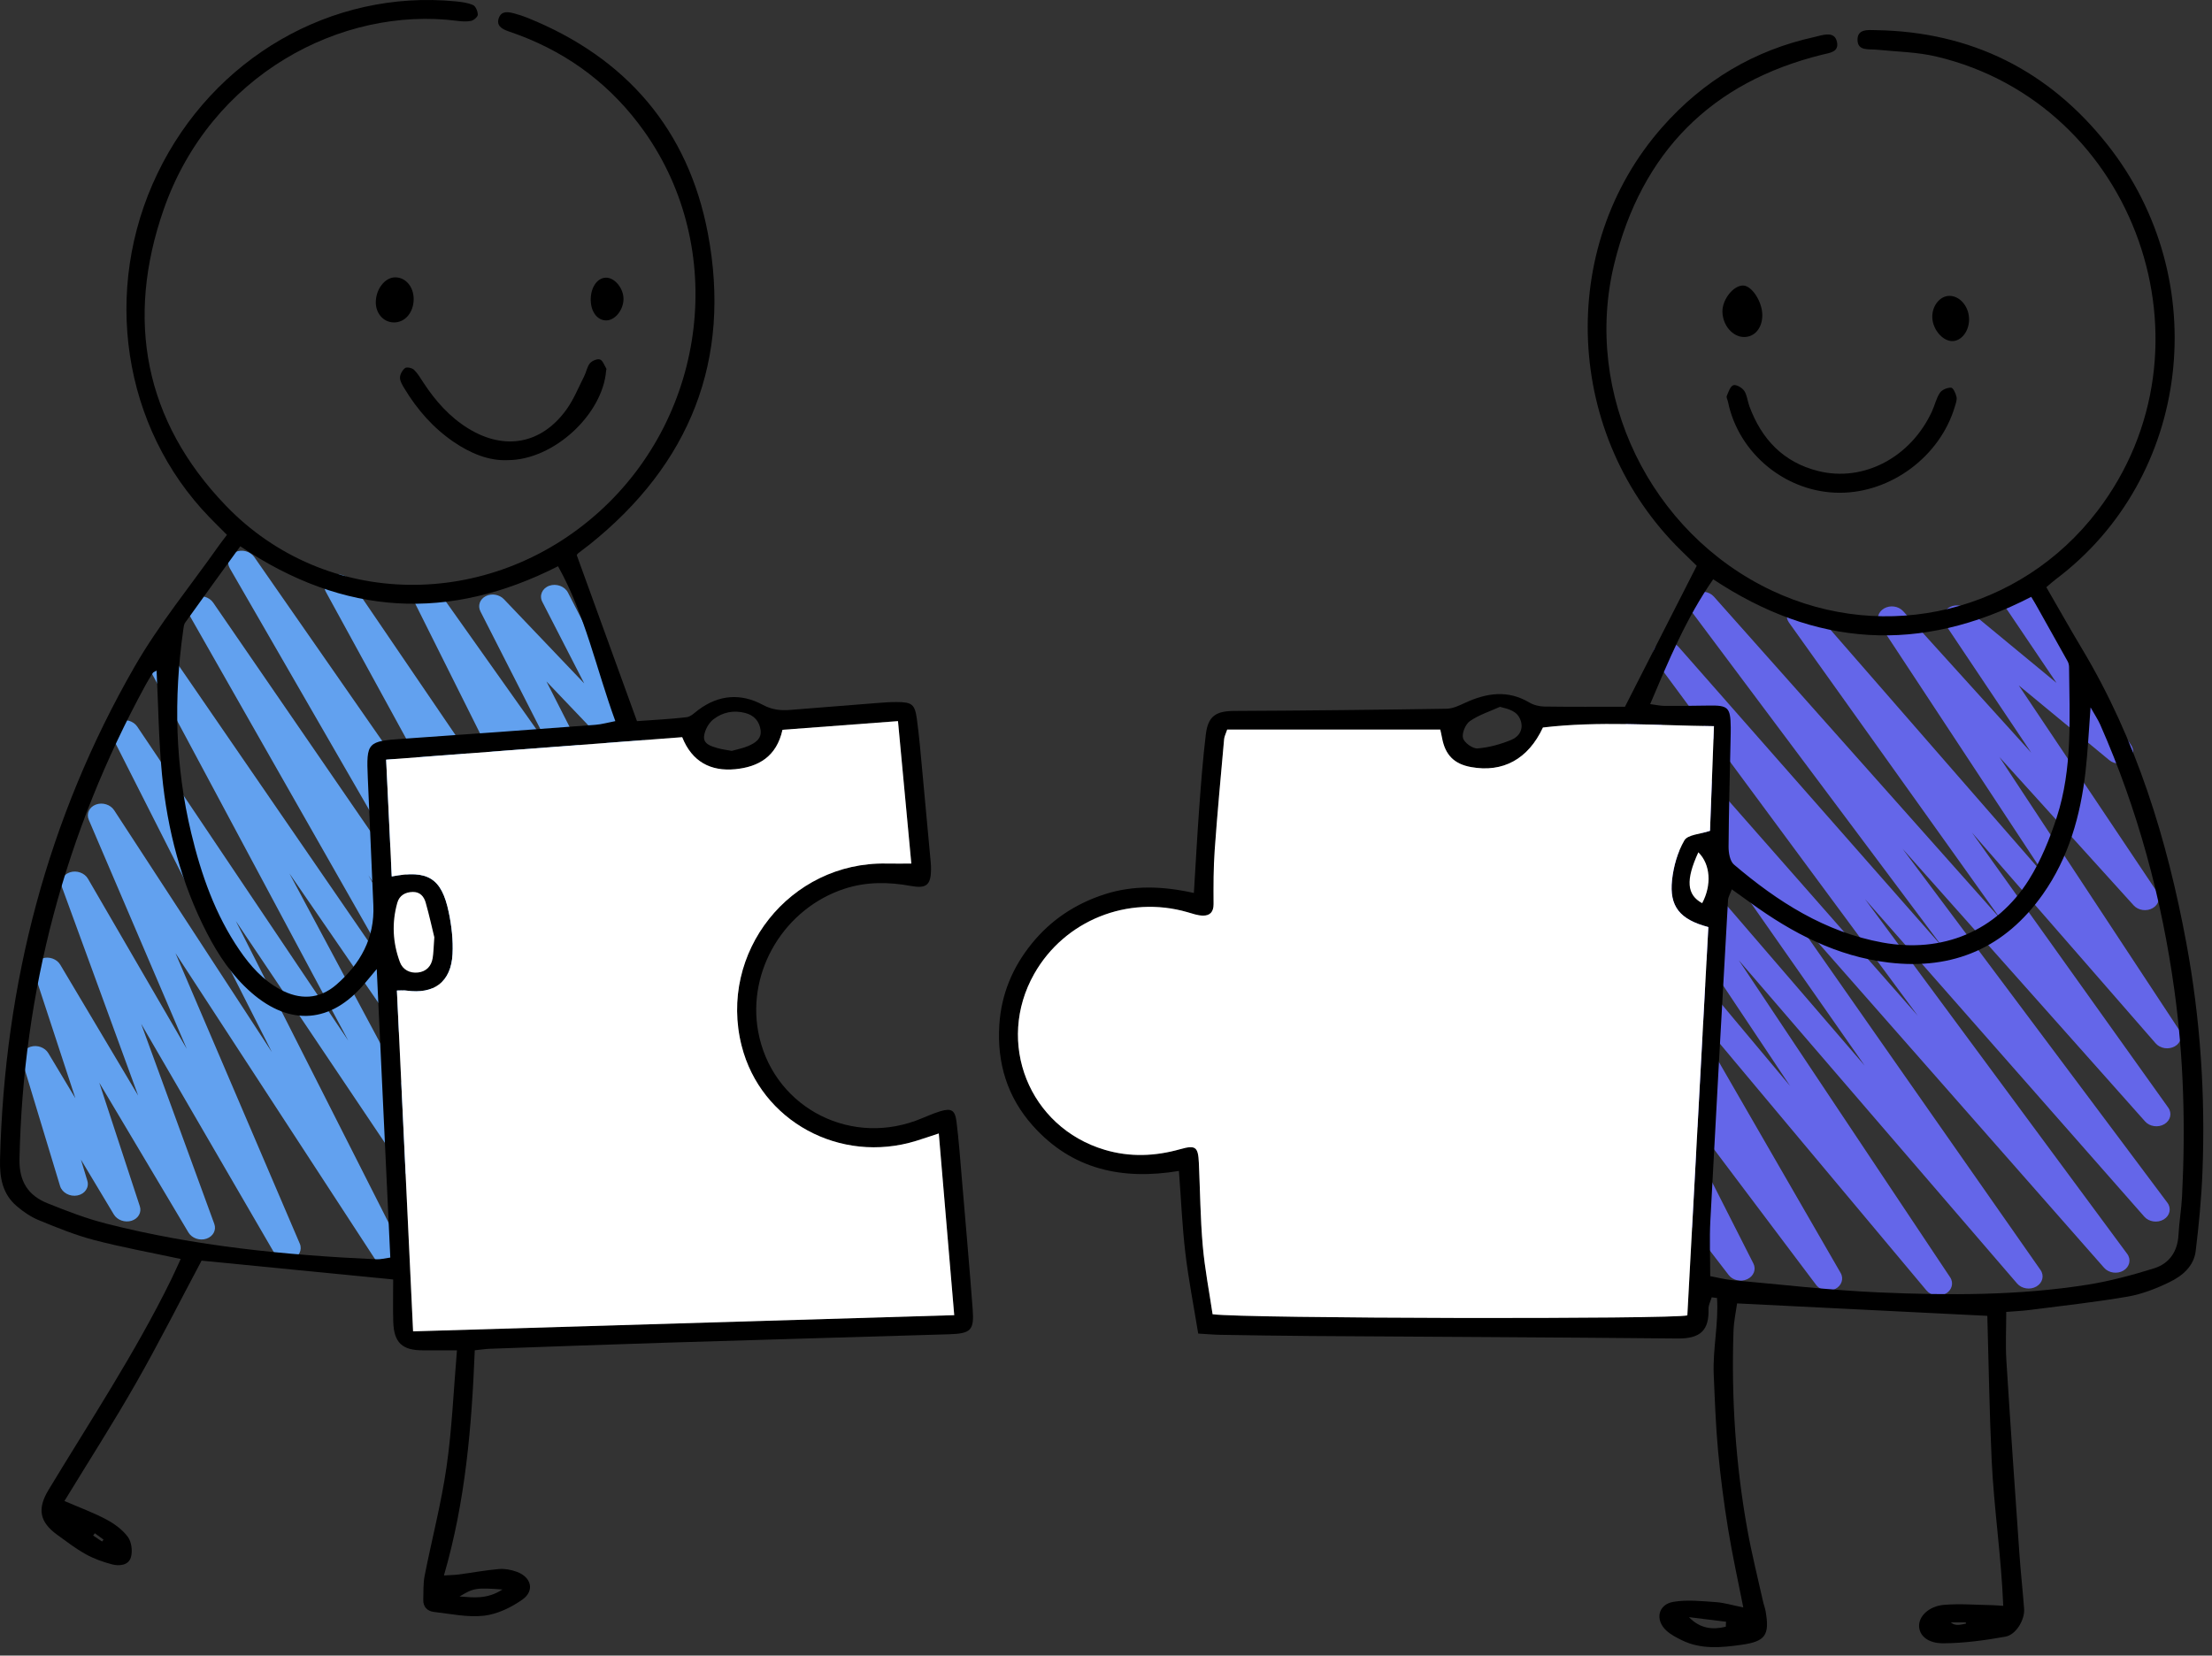
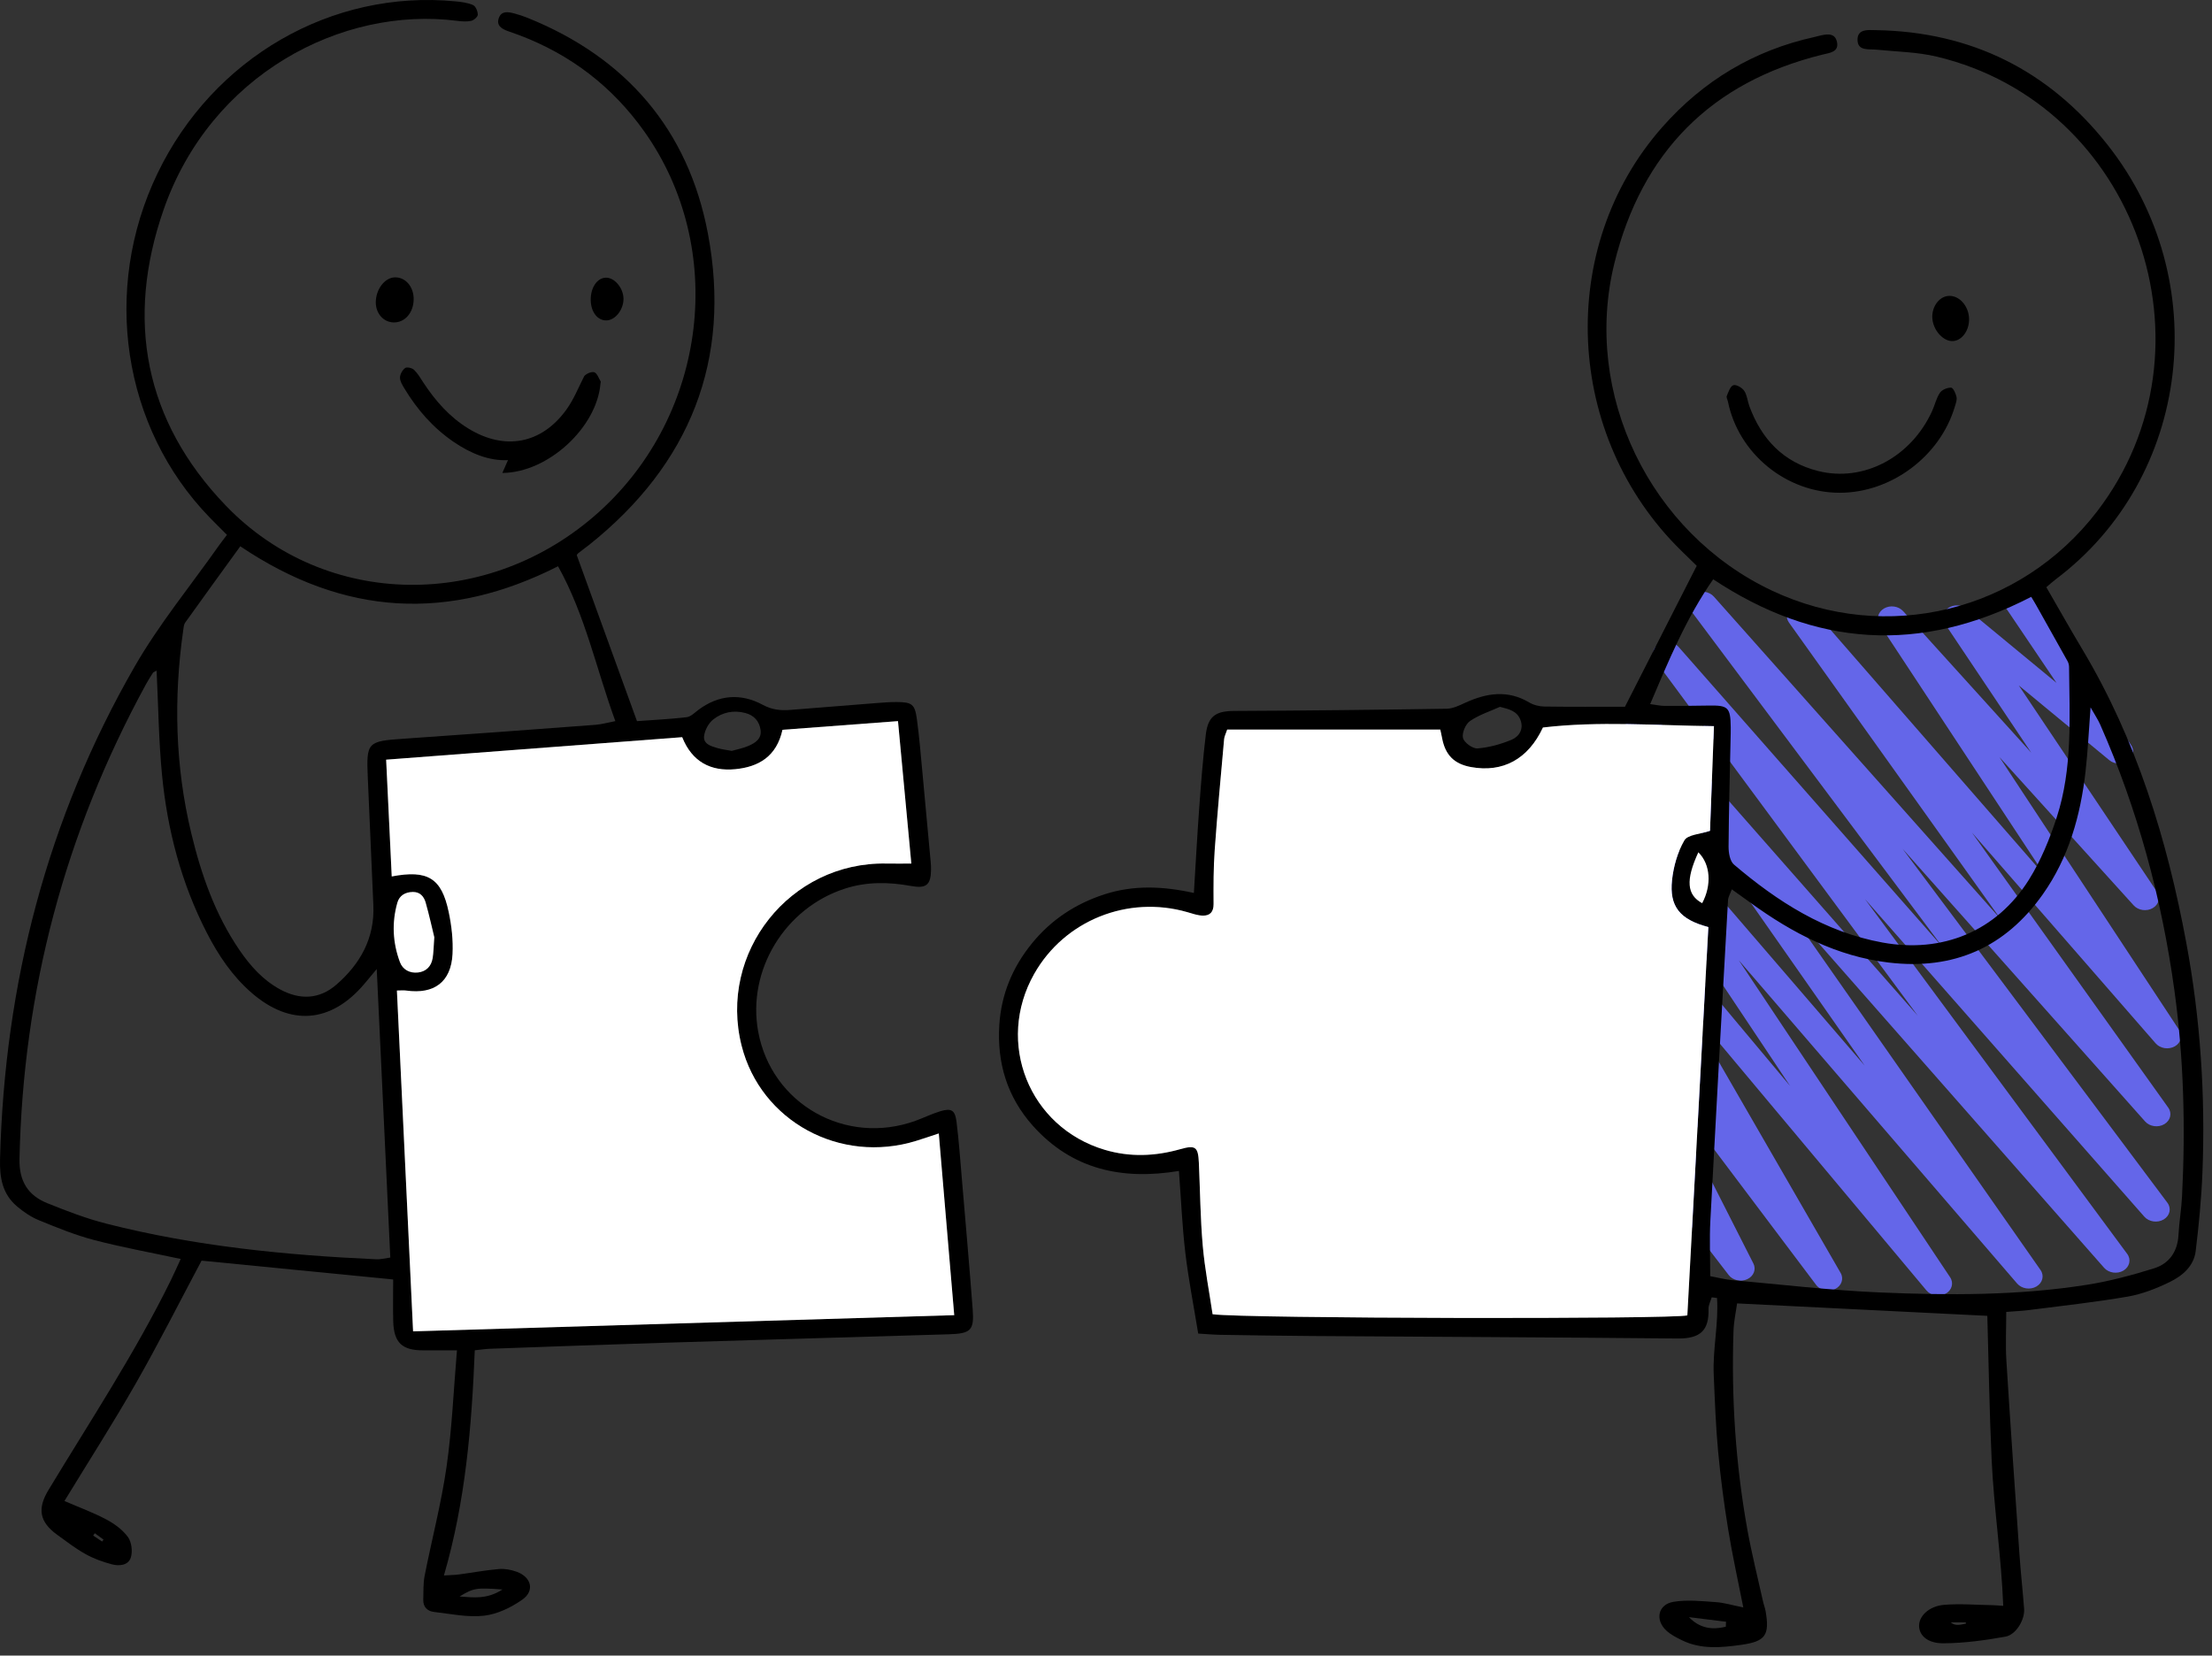
<svg xmlns="http://www.w3.org/2000/svg" width="100%" height="100%" viewBox="0 0 179 134" version="1.1" xml:space="preserve" style="fill-rule:evenodd;clip-rule:evenodd;stroke-linejoin:round;stroke-miterlimit:2;">
  <rect x="0" y="0" width="179" height="134" fill="#333333" stroke="none" />
  <g>
-     <path d="M23.028,101.949c-0.353,-0.059 -0.674,-0.26 -0.85,-0.563l-10.753,-18.514l5.916,16.189c0.183,0.499 -0.096,1.02 -0.641,1.2c-0.545,0.18 -1.177,-0.043 -1.454,-0.51l-7.211,-12.116l3.28,9.997c0.163,0.496 -0.124,1.003 -0.666,1.174c-0.541,0.169 -1.162,-0.051 -1.438,-0.51l-2.66,-4.435l0.518,1.711c0.163,0.538 -0.198,1.07 -0.808,1.188c-0.61,0.117 -1.236,-0.225 -1.4,-0.763l-3.065,-10.118c-0.15,-0.495 0.144,-0.993 0.683,-1.158c0.539,-0.165 1.153,0.057 1.428,0.514l2.193,3.657l-3.33,-10.15c-0.162,-0.497 0.126,-1.005 0.668,-1.174c0.541,-0.172 1.163,0.051 1.438,0.514l6.304,10.593l-6.165,-16.871c-0.183,-0.502 0.098,-1.024 0.647,-1.201c0.548,-0.178 1.18,0.048 1.455,0.519l8,13.776l-7.934,-18.546c-0.212,-0.494 0.039,-1.029 0.575,-1.231c0.536,-0.201 1.179,-0.003 1.479,0.457l12.762,19.574l-12.911,-25.498c-0.249,-0.491 -0.025,-1.048 0.51,-1.272c0.537,-0.223 1.197,-0.034 1.51,0.429l17.073,25.412l-15.94,-29.803c-0.261,-0.489 -0.049,-1.053 0.484,-1.286c0.533,-0.231 1.2,-0.049 1.519,0.414l18.683,27.176l-17.668,-31.055c-0.278,-0.488 -0.075,-1.063 0.459,-1.303c0.534,-0.242 1.21,-0.06 1.532,0.408l18.321,26.654l-16.979,-29.44c-0.282,-0.487 -0.083,-1.063 0.45,-1.306c0.533,-0.242 1.209,-0.067 1.533,0.401l19.92,28.64l-14.135,-25.837c-0.268,-0.489 -0.058,-1.058 0.477,-1.292c0.536,-0.235 1.206,-0.051 1.524,0.416l16.207,23.808l-10.929,-21.883c-0.243,-0.487 -0.023,-1.038 0.503,-1.263c0.527,-0.226 1.184,-0.049 1.505,0.404l8.931,12.606l-5.698,-11.193c-0.235,-0.462 -0.054,-0.987 0.424,-1.235c0.478,-0.249 1.108,-0.142 1.479,0.248l6.494,6.81l-3.392,-6.603c-0.263,-0.51 -0.011,-1.092 0.563,-1.299c0.574,-0.204 1.252,0.042 1.514,0.554l6.719,13.078c0.237,0.461 0.057,0.988 -0.42,1.237c-0.479,0.248 -1.11,0.143 -1.482,-0.247l-6.558,-6.877l9.121,17.914c0.248,0.487 0.031,1.041 -0.496,1.269c-0.528,0.228 -1.186,0.052 -1.509,-0.403l-9.36,-13.211l11.823,23.67c0.244,0.49 0.02,1.045 -0.513,1.268c-0.534,0.221 -1.193,0.036 -1.506,-0.425l-12.732,-18.704l13.124,23.99c0.267,0.488 0.059,1.055 -0.473,1.291c-0.531,0.236 -1.2,0.057 -1.522,-0.406l-16.865,-24.247l17.877,30.996c0.281,0.487 0.081,1.064 -0.453,1.306c-0.535,0.242 -1.213,0.062 -1.535,-0.407l-19.39,-28.209l17.657,31.036c0.277,0.487 0.076,1.063 -0.459,1.303c-0.536,0.24 -1.21,0.059 -1.532,-0.408l-22.056,-32.083l16.927,31.648c0.263,0.491 0.047,1.057 -0.49,1.287c-0.536,0.232 -1.205,0.044 -1.52,-0.424l-19.255,-28.661l13.932,27.516c0.25,0.493 0.023,1.054 -0.517,1.275c-0.54,0.221 -1.204,0.027 -1.511,-0.444l-16.788,-25.749l10.06,23.515c0.215,0.503 -0.049,1.046 -0.601,1.24c-0.205,0.071 -0.423,0.085 -0.631,0.051" style="fill:#62A1EF;fill-rule:nonzero;" />
    <path d="M176.347,83.371l-14.551,-22.097l10.864,12.005c0.374,0.414 1.049,0.51 1.545,0.221c0.496,-0.289 0.645,-0.865 0.342,-1.319l-11.184,-16.704l7.327,6.05c0.416,0.343 1.055,0.373 1.501,0.069c0.445,-0.304 0.561,-0.849 0.271,-1.278l-8.226,-12.187c-0.321,-0.478 -1.023,-0.641 -1.569,-0.37c-0.545,0.273 -0.726,0.88 -0.404,1.357l4.151,6.152l-7.256,-5.99c-0.415,-0.343 -1.054,-0.374 -1.498,-0.07c-0.446,0.303 -0.562,0.846 -0.275,1.276l6.988,10.437l-10.366,-11.455c-0.373,-0.412 -1.045,-0.51 -1.542,-0.223c-0.496,0.286 -0.649,0.859 -0.349,1.314l13.452,20.429l-18.921,-21.714c-0.371,-0.424 -1.059,-0.529 -1.563,-0.232c-0.504,0.297 -0.645,0.886 -0.321,1.341l17.106,23.973l-23.181,-26.069c-0.378,-0.426 -1.071,-0.52 -1.571,-0.217c-0.5,0.306 -0.629,0.9 -0.292,1.35l20.357,27.215l-21.359,-24.288c-0.375,-0.427 -1.067,-0.527 -1.569,-0.224c-0.502,0.303 -0.634,0.897 -0.301,1.348l21.233,28.736l-21.779,-24.763c-0.372,-0.422 -1.057,-0.524 -1.558,-0.23c-0.502,0.294 -0.646,0.879 -0.328,1.334l19.368,27.697l-19.971,-23.202c-0.366,-0.424 -1.044,-0.532 -1.55,-0.247c-0.505,0.285 -0.661,0.865 -0.356,1.324l15.85,23.782l-14.998,-17.918c-0.352,-0.422 -1.014,-0.542 -1.523,-0.278c-0.508,0.264 -0.693,0.825 -0.425,1.29l10.082,17.473l-9.58,-12.728c-0.329,-0.436 -0.983,-0.585 -1.507,-0.344c-0.01,0.006 -0.019,0.012 -0.029,0.018c0.144,0.723 0.178,1.504 0.082,2.34l7.574,14.931l-7.518,-9.769c-0.151,-0.197 -0.373,-0.326 -0.615,-0.395c-0.075,1.398 -0.077,2.799 -0.045,4.202l3.16,6.781l-2.613,-3.37c-0.114,-0.148 -0.273,-0.248 -0.445,-0.323c0.058,1.47 0.118,2.943 0.133,4.414c0.002,0.218 -0.012,0.425 -0.024,0.634l2.563,5.847c0.227,0.515 0.889,0.779 1.481,0.591c0.591,-0.189 0.886,-0.761 0.66,-1.276l-0.717,-1.637l3.168,4.087c0.329,0.425 0.972,0.568 1.489,0.336c0.517,-0.234 0.742,-0.771 0.521,-1.245l-4.444,-9.536l8.599,11.174c0.331,0.43 0.984,0.576 1.505,0.333c0.52,-0.243 0.733,-0.794 0.493,-1.268l-7.797,-15.371l12.876,17.106c0.21,0.28 0.555,0.44 0.911,0.457c0.211,0.01 0.426,-0.03 0.621,-0.125c0.526,-0.259 0.722,-0.829 0.449,-1.303l-12.782,-22.153l19.729,23.571c0.36,0.432 1.041,0.546 1.552,0.262c0.51,-0.283 0.669,-0.867 0.362,-1.327l-17.104,-25.665l22.525,26.169c0.369,0.427 1.055,0.535 1.56,0.241c0.506,-0.292 0.652,-0.881 0.333,-1.337l-20.567,-29.413l25.712,29.235c0.375,0.426 1.066,0.525 1.569,0.224c0.502,-0.302 0.635,-0.898 0.301,-1.349l-21.219,-28.717l22.604,25.705c0.375,0.426 1.07,0.525 1.572,0.222c0.502,-0.303 0.633,-0.9 0.295,-1.351l-21.433,-28.652l19.626,22.071c0.375,0.422 1.06,0.519 1.56,0.222c0.501,-0.297 0.639,-0.885 0.316,-1.338l-15.882,-22.26l14.864,17.058c0.366,0.42 1.042,0.526 1.547,0.243c0.502,-0.285 0.659,-0.862 0.358,-1.32" style="fill:#6466E9;fill-rule:nonzero;" />
    <path d="M139.436,71.263c-0,1.704 -0.701,3.087 -1.566,3.087c-0.864,-0 -1.565,-1.383 -1.565,-3.087c0,-1.704 0.701,-3.085 1.565,-3.085c0.865,-0 1.566,1.381 1.566,3.085" style="fill:#fff;fill-rule:nonzero;" />
    <path d="M159.094,131.413c-0.007,-0.032 -0.014,-0.065 -0.022,-0.098l-1.209,0c0.207,0.178 0.418,0.213 0.627,0.202c0.202,-0.01 0.402,-0.067 0.604,-0.104m-19.441,0.254c0.008,-0.135 0.015,-0.27 0.023,-0.405c-1.001,-0.124 -2.001,-0.247 -3.002,-0.371c0.903,0.937 1.916,1.033 2.979,0.776m-2.219,-62.684c-1.044,2.266 -0.931,3.449 0.31,4.121c0.781,-1.46 0.681,-3.15 -0.31,-4.121m-16.054,-11.773c-0.819,0.371 -1.701,0.649 -2.427,1.152c-0.36,0.249 -0.666,0.974 -0.563,1.373c0.095,0.374 0.782,0.872 1.172,0.841c0.932,-0.074 1.879,-0.337 2.749,-0.697c0.612,-0.252 1.008,-0.852 0.73,-1.6c-0.266,-0.717 -0.89,-0.878 -1.661,-1.069m43.01,-8.912c-9.036,4.675 -17.543,4.034 -25.754,-1.412c-2.205,3.178 -3.603,6.573 -5.101,10.102c0.519,0.068 0.826,0.143 1.132,0.144c1.2,0.005 2.4,-0.003 3.599,-0.025c1.581,-0.03 1.77,0.146 1.789,1.764c0.004,0.327 -0.006,0.654 -0.013,0.981c-0.061,2.89 -0.143,5.78 -0.162,8.67c-0.004,0.494 0.108,1.177 0.436,1.455c3.526,3 7.354,5.46 12.018,6.31c4.848,0.885 9.234,-0.907 11.849,-5.082c0.97,-1.549 1.684,-3.303 2.253,-5.049c1.288,-3.957 1.036,-8.077 0.998,-12.163c-0.001,-0.157 -0.04,-0.33 -0.115,-0.466c-0.949,-1.708 -1.908,-3.41 -2.929,-5.229m-25.995,54.992c0.62,0.115 1.2,0.27 1.788,0.323c3.967,0.354 7.93,0.823 11.905,0.994c5.619,0.242 11.252,0.26 16.83,-0.624c1.821,-0.288 3.623,-0.775 5.386,-1.324c1.236,-0.384 1.913,-1.353 1.985,-2.711c0.053,-1.034 0.234,-2.062 0.286,-3.096c0.283,-5.572 0.147,-11.129 -0.613,-16.666c-1.023,-7.449 -2.969,-14.64 -6.003,-21.527c-0.181,-0.412 -0.438,-0.79 -0.786,-1.406c-0.147,1.939 -0.222,3.572 -0.406,5.193c-0.406,3.569 -1.363,6.973 -3.461,9.943c-3.045,4.31 -7.227,6.145 -12.477,5.517c-4.192,-0.502 -7.787,-2.385 -11.144,-4.818c-0.474,-0.343 -0.952,-0.682 -1.543,-1.106c-0.142,0.394 -0.293,0.629 -0.306,0.872c-0.489,8.657 -0.975,17.314 -1.431,25.974c-0.076,1.459 -0.01,2.927 -0.01,4.462m-39.088,-44.241c-0.12,0.362 -0.23,0.561 -0.248,0.77c-0.266,2.986 -0.548,5.972 -0.761,8.962c-0.104,1.46 -0.102,2.93 -0.093,4.395c0.004,0.638 -0.295,0.941 -0.857,0.933c-0.423,-0.005 -0.849,-0.16 -1.264,-0.28c-4.816,-1.391 -9.939,0.668 -12.388,4.984c-3.158,5.567 -0.423,12.425 5.694,14.249c2.044,0.609 4.083,0.528 6.132,-0.052c1.239,-0.352 1.435,-0.168 1.493,1.109c0.102,2.234 0.119,4.476 0.314,6.703c0.165,1.881 0.53,3.745 0.797,5.551c2.545,0.356 37.443,0.416 38.418,0.091c0.568,-10.489 1.135,-20.983 1.7,-31.428c-2.312,-0.611 -3.167,-1.67 -2.938,-3.806c0.12,-1.106 0.446,-2.265 0.999,-3.214c0.271,-0.463 1.275,-0.499 2.073,-0.771c0.103,-2.739 0.209,-5.553 0.319,-8.47c-4.774,-0.056 -9.328,-0.427 -13.84,0.108c-1.195,2.567 -3.246,3.673 -5.829,3.2c-1.358,-0.249 -2.078,-0.978 -2.334,-2.36c-0.046,-0.249 -0.106,-0.495 -0.145,-0.674l-17.242,0Zm66.288,-11.522c0.985,1.702 1.917,3.364 2.896,4.999c4.408,7.364 6.878,15.423 8.431,23.787c1.14,6.138 1.553,12.347 1.305,18.587c-0.084,2.124 -0.291,4.247 -0.546,6.359c-0.15,1.236 -1.091,2.017 -2.123,2.516c-1.07,0.519 -2.221,0.97 -3.386,1.171c-2.63,0.453 -5.289,0.74 -7.938,1.082c-0.587,0.076 -1.182,0.099 -1.883,0.156c-0,1.38 -0.069,2.673 0.012,3.958c0.326,5.227 0.692,10.451 1.057,15.676c0.103,1.468 0.267,2.933 0.377,4.402c0.066,0.858 -0.642,2.092 -1.51,2.247c-1.655,0.297 -3.343,0.529 -5.018,0.538c-1.279,0.007 -1.926,-0.621 -1.971,-1.35c-0.051,-0.819 0.78,-1.661 2.031,-1.763c1.297,-0.106 2.613,0.007 3.919,0.028c0.217,0.004 0.434,0.027 0.859,0.054c-0.154,-3.993 -0.757,-7.907 -0.939,-11.846c-0.181,-3.906 -0.239,-7.818 -0.348,-11.627c-6.776,-0.337 -13.408,-0.667 -20.251,-1.007c-0.087,0.648 -0.262,1.434 -0.289,2.224c-0.183,5.417 0.166,10.802 1.131,16.137c0.349,1.931 0.831,3.838 1.256,5.754c0.058,0.266 0.162,0.523 0.209,0.791c0.341,1.947 -0.012,2.454 -1.954,2.727c-1.631,0.23 -3.27,0.392 -4.822,-0.372c-0.437,-0.215 -0.892,-0.446 -1.245,-0.77c-0.95,-0.873 -0.689,-2.129 0.574,-2.338c1.107,-0.183 2.276,-0.054 3.412,0.024c0.692,0.047 1.372,0.259 2.231,0.432c-0.432,-2.199 -0.89,-4.253 -1.226,-6.326c-0.34,-2.098 -0.618,-4.21 -0.814,-6.325c-0.192,-2.064 -0.264,-4.14 -0.353,-6.212c-0.088,-2.06 0.407,-4.122 0.266,-6.183c-0.144,-0.018 -0.287,-0.036 -0.43,-0.055c-0.091,0.313 -0.268,0.628 -0.258,0.937c0.052,1.718 -0.635,2.414 -2.497,2.396c-9.883,-0.095 -19.768,-0.135 -29.652,-0.202c-2.458,-0.017 -4.915,-0.057 -7.372,-0.097c-0.535,-0.008 -1.069,-0.059 -1.774,-0.1c-0.362,-2.227 -0.783,-4.362 -1.039,-6.516c-0.256,-2.154 -0.346,-4.329 -0.521,-6.647c-4.61,0.767 -8.665,-0.121 -11.824,-3.661c-2.068,-2.317 -2.909,-5.082 -2.71,-8.168c0.159,-2.476 1.073,-4.663 2.631,-6.58c1.557,-1.917 3.534,-3.221 5.883,-3.981c2.349,-0.76 4.719,-0.663 7.23,-0.109c0.15,-2.412 0.271,-4.691 0.438,-6.966c0.144,-1.958 0.292,-3.918 0.528,-5.867c0.182,-1.497 0.83,-1.894 2.301,-1.901c5.73,-0.025 11.46,-0.088 17.19,-0.178c0.51,-0.007 1.036,-0.27 1.519,-0.491c1.726,-0.787 3.427,-1.048 5.165,-0.014c0.351,0.209 0.81,0.322 1.221,0.328c2.182,0.032 4.364,0.015 6.523,0.015c1.962,-3.854 3.836,-7.534 5.807,-11.406c-0.327,-0.318 -0.783,-0.763 -1.239,-1.209c-9.468,-9.258 -10.167,-24.533 -1.548,-34.299c3.315,-3.756 7.416,-6.22 12.329,-7.297c0.106,-0.023 0.211,-0.053 0.317,-0.08c0.603,-0.147 1.317,-0.311 1.49,0.483c0.177,0.821 -0.585,0.882 -1.17,1.026c-9.031,2.22 -14.637,7.94 -16.842,16.887c-2.606,10.581 2.904,21.857 12.752,26.498c9.236,4.354 20.096,1.704 26.317,-6.422c10.11,-13.204 3.15,-32.964 -12.994,-36.801c-1.577,-0.375 -3.239,-0.398 -4.864,-0.561c-0.634,-0.064 -1.517,0.126 -1.536,-0.78c-0.019,-0.922 0.859,-0.812 1.499,-0.801c7.697,0.129 13.965,3.258 18.712,9.253c8.69,10.973 6.77,26.975 -4.166,35.192c-0.254,0.19 -0.487,0.408 -0.766,0.644" style="fill-rule:nonzero;" />
    <path d="M35.954,75.565c-0,2.202 -1.091,3.988 -2.436,3.988c-1.344,0 -2.435,-1.786 -2.435,-3.988c0,-2.203 1.091,-3.989 2.435,-3.989c1.345,0 2.436,1.786 2.436,3.989" style="fill:#fff;fill-rule:nonzero;" />
    <path d="M8.262,124.77c0.039,-0.051 0.078,-0.102 0.117,-0.154c-0.235,-0.172 -0.471,-0.345 -0.706,-0.517c-0.044,0.063 -0.089,0.126 -0.133,0.188c0.241,0.161 0.482,0.322 0.722,0.483m32.401,3.882c-2.137,-0.157 -2.328,-0.123 -3.475,0.566c1.147,0.084 2.216,0.241 3.475,-0.566m18.551,-67.876c0.429,-0.123 0.911,-0.211 1.349,-0.402c0.553,-0.241 1.094,-0.578 0.983,-1.308c-0.106,-0.695 -0.523,-1.168 -1.225,-1.355c-0.951,-0.254 -1.859,-0.066 -2.6,0.518c-0.373,0.294 -0.675,0.847 -0.742,1.321c-0.094,0.667 0.552,0.845 1.071,0.997c0.358,0.106 0.735,0.148 1.164,0.229m-24.067,15.084c-0.172,-0.702 -0.404,-1.762 -0.698,-2.804c-0.139,-0.49 -0.453,-0.876 -1.05,-0.864c-0.613,0.012 -1.083,0.293 -1.247,0.874c-0.458,1.62 -0.374,3.244 0.212,4.814c0.228,0.608 0.8,0.908 1.461,0.834c0.669,-0.076 1.08,-0.505 1.189,-1.167c0.071,-0.427 0.072,-0.867 0.133,-1.687m-15.702,-31.644c-1.533,2.118 -3.004,4.14 -4.457,6.175c-0.116,0.162 -0.131,0.407 -0.161,0.618c-0.784,5.513 -0.655,10.995 0.649,16.421c0.806,3.359 1.938,6.599 3.912,9.48c0.871,1.272 1.885,2.409 3.262,3.162c1.606,0.879 3.191,0.825 4.574,-0.377c1.935,-1.681 3.109,-3.772 2.989,-6.437c-0.153,-3.435 -0.298,-6.87 -0.449,-10.305c-0.127,-2.889 -0.034,-2.96 2.9,-3.161c5.173,-0.352 10.343,-0.738 15.513,-1.125c0.506,-0.038 1.005,-0.183 1.618,-0.3c-1.559,-4.273 -2.43,-8.576 -4.636,-12.534c-8.808,4.468 -17.292,4.059 -25.714,-1.617m-6.772,10.062c-0.135,0.081 -0.251,0.111 -0.3,0.185c-0.208,0.319 -0.409,0.645 -0.591,0.979c-6.519,11.962 -9.916,24.747 -10.204,38.372c-0.038,1.793 0.691,2.943 2.254,3.573c1.565,0.63 3.154,1.243 4.785,1.657c7.169,1.824 14.491,2.55 21.86,2.883c0.309,0.014 0.621,-0.076 1.108,-0.141c-0.362,-7.706 -0.721,-15.337 -1.098,-23.351c-0.523,0.626 -0.76,0.911 -0.997,1.193c-2.694,3.192 -6.001,3.456 -9.142,0.72c-1.547,-1.348 -2.671,-3.021 -3.601,-4.827c-2.075,-4.03 -3.206,-8.347 -3.638,-12.832c-0.266,-2.76 -0.296,-5.543 -0.436,-8.411m20.755,53.481c14.681,-0.44 29.163,-0.873 43.79,-1.311c-0.424,-4.993 -0.829,-9.759 -1.249,-14.706c-0.706,0.231 -1.261,0.423 -1.821,0.596c-6.162,1.909 -12.582,-1.586 -14.132,-7.689c-1.918,-7.554 3.912,-14.9 11.708,-14.755c0.633,0.012 1.266,0.002 2.023,0.002c-0.361,-3.862 -0.711,-7.587 -1.08,-11.529c-3.214,0.241 -6.287,0.472 -9.347,0.702c-0.477,2.169 -1.938,3.004 -3.818,3.188c-1.986,0.193 -3.501,-0.598 -4.297,-2.59c-7.99,0.607 -15.911,1.209 -23.957,1.82c0.156,3.274 0.303,6.347 0.452,9.452c2.932,-0.557 4.034,0.139 4.612,2.884c0.234,1.11 0.366,2.277 0.308,3.405c-0.118,2.253 -1.493,3.267 -3.745,2.949c-0.205,-0.03 -0.419,-0.005 -0.756,-0.005c0.433,9.128 0.864,18.218 1.309,27.587m4.992,1.533c-0.248,6.178 -0.747,12.204 -2.495,18.225c0.52,-0.034 0.873,-0.036 1.218,-0.082c1.08,-0.144 2.154,-0.347 3.238,-0.439c0.472,-0.04 0.989,0.06 1.439,0.224c1.179,0.429 1.464,1.533 0.46,2.244c-0.903,0.639 -2.023,1.184 -3.1,1.309c-1.323,0.153 -2.706,-0.148 -4.056,-0.303c-0.537,-0.061 -0.894,-0.403 -0.871,-1.003c0.024,-0.641 -0.014,-1.298 0.109,-1.921c0.579,-2.943 1.348,-5.857 1.774,-8.821c0.441,-3.061 0.566,-6.168 0.843,-9.431c-1.021,-0 -1.874,-0.003 -2.728,0.001c-1.707,0.007 -2.377,-0.615 -2.428,-2.328c-0.032,-1.085 -0.006,-2.172 -0.006,-3.406c-5.285,-0.521 -10.361,-1.02 -15.505,-1.526c-1.75,3.286 -3.44,6.639 -5.298,9.898c-1.834,3.218 -3.836,6.339 -5.798,9.558c1.222,0.529 2.346,0.938 3.391,1.495c0.657,0.349 1.316,0.832 1.746,1.42c0.297,0.406 0.388,1.152 0.238,1.646c-0.199,0.658 -0.946,0.721 -1.542,0.563c-0.73,-0.194 -1.462,-0.457 -2.119,-0.823c-0.807,-0.45 -1.549,-1.021 -2.301,-1.566c-1.434,-1.039 -1.624,-2.106 -0.709,-3.621c3.386,-5.606 7.003,-11.076 9.898,-16.968c0.282,-0.573 0.54,-1.159 0.806,-1.736c-2.447,-0.526 -4.755,-0.943 -7.017,-1.535c-1.523,-0.399 -2.999,-1.004 -4.461,-1.602c-0.644,-0.264 -1.254,-0.68 -1.787,-1.135c-1.164,-0.996 -1.394,-2.3 -1.355,-3.812c0.365,-14.188 3.81,-27.547 10.892,-39.865c1.977,-3.439 4.533,-6.546 6.826,-9.804c0.185,-0.262 0.386,-0.513 0.644,-0.856c-0.498,-0.501 -0.957,-0.951 -1.404,-1.413c-7.05,-7.267 -8.742,-18.448 -4.215,-27.847c4.502,-9.35 14.095,-14.893 24.111,-13.922c0.483,0.047 0.99,0.108 1.424,0.301c0.213,0.095 0.382,0.508 0.383,0.778c0,0.173 -0.319,0.451 -0.535,0.499c-0.363,0.079 -0.761,0.048 -1.136,-0c-9.354,-1.2 -19.947,4.369 -23.748,15.268c-3.103,8.897 -1.572,17.106 5.027,23.968c8.082,8.403 21.312,8.522 30.198,0.513c8.787,-7.92 10.382,-21.351 3.653,-30.814c-2.574,-3.619 -5.949,-6.205 -10.103,-7.775c-0.306,-0.116 -0.618,-0.219 -0.925,-0.331c-0.498,-0.181 -0.951,-0.452 -0.729,-1.061c0.223,-0.611 0.776,-0.489 1.26,-0.365c0.369,0.095 0.733,0.221 1.087,0.363c7.961,3.215 12.983,9.054 14.568,17.43c1.939,10.242 -1.44,18.702 -9.606,25.218c-0.298,0.238 -0.615,0.455 -0.909,0.697c-0.077,0.062 -0.105,0.185 -0.088,0.154c1.628,4.489 3.223,8.887 4.867,13.416c1.325,-0.097 2.677,-0.161 4.018,-0.319c0.335,-0.039 0.648,-0.366 0.949,-0.59c1.659,-1.241 3.446,-1.364 5.225,-0.405c0.738,0.397 1.429,0.466 2.192,0.407c2.34,-0.182 4.68,-0.376 7.02,-0.558c0.544,-0.042 1.091,-0.085 1.636,-0.081c1.209,0.01 1.443,0.174 1.608,1.362c0.194,1.405 0.308,2.821 0.441,4.233c0.233,2.445 0.455,4.892 0.678,7.337c0.02,0.218 0.033,0.437 0.029,0.655c-0.021,1.224 -0.387,1.526 -1.626,1.3c-1.799,-0.329 -3.579,-0.354 -5.341,0.214c-4.866,1.571 -7.928,6.612 -7.022,11.568c1.074,5.876 7.083,9.279 12.75,7.218c0.667,-0.242 1.308,-0.561 1.985,-0.765c0.902,-0.27 1.198,-0.095 1.317,0.858c0.189,1.516 0.298,3.042 0.427,4.564c0.3,3.536 0.612,7.07 0.88,10.607c0.129,1.7 -0.145,1.968 -1.924,2.022c-7.641,0.232 -15.284,0.445 -22.926,0.682c-4.749,0.148 -9.496,0.325 -14.244,0.493c-0.324,0.011 -0.645,0.064 -1.198,0.121" style="fill-rule:nonzero;" />
    <path d="M148.864,39.884c-4.309,-0.003 -8.173,-3.155 -9.033,-7.367c-0.032,-0.16 -0.146,-0.349 -0.095,-0.471c0.135,-0.322 0.283,-0.785 0.533,-0.868c0.227,-0.077 0.704,0.201 0.877,0.454c0.234,0.345 0.263,0.823 0.413,1.232c0.984,2.682 2.757,4.56 5.582,5.262c3.675,0.914 7.494,-1.117 9.202,-4.838c0.227,-0.494 0.343,-1.054 0.639,-1.497c0.165,-0.246 0.602,-0.425 0.908,-0.415c0.161,0.006 0.377,0.47 0.436,0.754c0.052,0.245 -0.063,0.535 -0.14,0.794c-1.198,4.017 -5.148,6.964 -9.322,6.96" style="fill-rule:nonzero;" />
-     <path d="M41.108,37.243c-1.542,0.074 -3.036,-0.544 -4.415,-1.488c-1.648,-1.128 -2.932,-2.601 -3.961,-4.302c-0.165,-0.274 -0.365,-0.591 -0.364,-0.887c0.001,-0.269 0.195,-0.616 0.415,-0.778c0.14,-0.102 0.561,-0.009 0.717,0.141c0.308,0.296 0.53,0.685 0.768,1.048c0.969,1.475 2.116,2.778 3.636,3.71c2.928,1.797 5.901,1.258 7.917,-1.516c0.601,-0.827 0.989,-1.809 1.457,-2.729c0.172,-0.339 0.226,-0.758 0.458,-1.037c0.17,-0.204 0.596,-0.385 0.814,-0.31c0.231,0.081 0.355,0.477 0.515,0.741c0.023,0.036 -0.01,0.106 -0.015,0.16c-0.279,3.544 -4.226,7.225 -7.942,7.247" style="fill-rule:nonzero;" />
-     <path d="M142.61,25.514c-0,1.044 -0.628,1.781 -1.503,1.763c-0.912,-0.019 -1.705,-0.957 -1.725,-2.042c-0.018,-0.987 0.876,-2.127 1.667,-2.125c0.712,0.001 1.561,1.309 1.561,2.404" style="fill-rule:nonzero;" />
+     <path d="M41.108,37.243c-1.542,0.074 -3.036,-0.544 -4.415,-1.488c-1.648,-1.128 -2.932,-2.601 -3.961,-4.302c-0.165,-0.274 -0.365,-0.591 -0.364,-0.887c0.001,-0.269 0.195,-0.616 0.415,-0.778c0.14,-0.102 0.561,-0.009 0.717,0.141c0.308,0.296 0.53,0.685 0.768,1.048c0.969,1.475 2.116,2.778 3.636,3.71c2.928,1.797 5.901,1.258 7.917,-1.516c0.601,-0.827 0.989,-1.809 1.457,-2.729c0.17,-0.204 0.596,-0.385 0.814,-0.31c0.231,0.081 0.355,0.477 0.515,0.741c0.023,0.036 -0.01,0.106 -0.015,0.16c-0.279,3.544 -4.226,7.225 -7.942,7.247" style="fill-rule:nonzero;" />
    <path d="M33.475,24.215c-0.005,1.084 -0.705,1.899 -1.615,1.882c-0.83,-0.016 -1.457,-0.726 -1.45,-1.643c0.009,-1.05 0.729,-1.986 1.543,-2.005c0.86,-0.02 1.526,0.754 1.522,1.766" style="fill-rule:nonzero;" />
    <path d="M159.341,25.773c0.034,0.935 -0.534,1.758 -1.264,1.831c-0.786,0.08 -1.644,-0.849 -1.709,-1.849c-0.059,-0.906 0.533,-1.734 1.285,-1.802c0.86,-0.076 1.649,0.774 1.688,1.82" style="fill-rule:nonzero;" />
    <path d="M47.804,24.32c-0.027,-1.018 0.508,-1.826 1.221,-1.845c0.706,-0.019 1.426,0.843 1.43,1.713c0.003,0.887 -0.673,1.738 -1.388,1.746c-0.711,0.007 -1.239,-0.666 -1.263,-1.614" style="fill-rule:nonzero;" />
    <path d="M99.307,59.049l17.242,0c0.039,0.179 0.099,0.425 0.145,0.674c0.256,1.382 0.976,2.111 2.334,2.36c2.583,0.473 4.634,-0.633 5.829,-3.199c4.512,-0.536 9.066,-0.165 13.84,-0.109c-0.11,2.917 -0.216,5.731 -0.319,8.47c-0.798,0.272 -1.802,0.308 -2.073,0.772c-0.553,0.948 -0.879,2.107 -0.999,3.213c-0.229,2.136 0.626,3.195 2.938,3.806c-0.565,10.445 -1.132,20.939 -1.7,31.428c-0.975,0.325 -35.873,0.265 -38.418,-0.091c-0.267,-1.806 -0.632,-3.67 -0.797,-5.551c-0.195,-2.227 -0.212,-4.469 -0.314,-6.703c-0.059,-1.277 -0.254,-1.461 -1.493,-1.109c-2.05,0.581 -4.088,0.662 -6.132,0.052c-6.118,-1.824 -8.853,-8.682 -5.694,-14.249c2.448,-4.316 7.572,-6.375 12.388,-4.984c0.415,0.12 0.841,0.275 1.263,0.28c0.563,0.008 0.862,-0.295 0.858,-0.933c-0.009,-1.465 -0.012,-2.935 0.093,-4.395c0.213,-2.99 0.495,-5.976 0.761,-8.962c0.018,-0.209 0.128,-0.408 0.248,-0.77" style="fill:#fff;fill-rule:nonzero;" />
    <path d="M33.428,107.759c-0.445,-9.369 -0.876,-18.459 -1.309,-27.587c0.337,0 0.551,-0.025 0.756,0.004c2.252,0.319 3.627,-0.695 3.745,-2.948c0.058,-1.128 -0.074,-2.295 -0.308,-3.405c-0.578,-2.745 -1.68,-3.441 -4.612,-2.884c-0.149,-3.105 -0.296,-6.178 -0.452,-9.452c8.046,-0.611 15.967,-1.213 23.957,-1.82c0.796,1.992 2.311,2.783 4.297,2.59c1.88,-0.184 3.341,-1.019 3.818,-3.188c3.06,-0.23 6.133,-0.461 9.347,-0.702c0.369,3.942 0.719,7.667 1.08,11.529c-0.757,-0 -1.39,0.01 -2.023,-0.002c-7.796,-0.145 -13.626,7.201 -11.708,14.755c1.55,6.103 7.97,9.598 14.132,7.689c0.56,-0.173 1.115,-0.365 1.821,-0.596c0.42,4.947 0.825,9.713 1.249,14.706c-14.627,0.438 -29.109,0.871 -43.79,1.311" style="fill:#fff;fill-rule:nonzero;" />
  </g>
</svg>